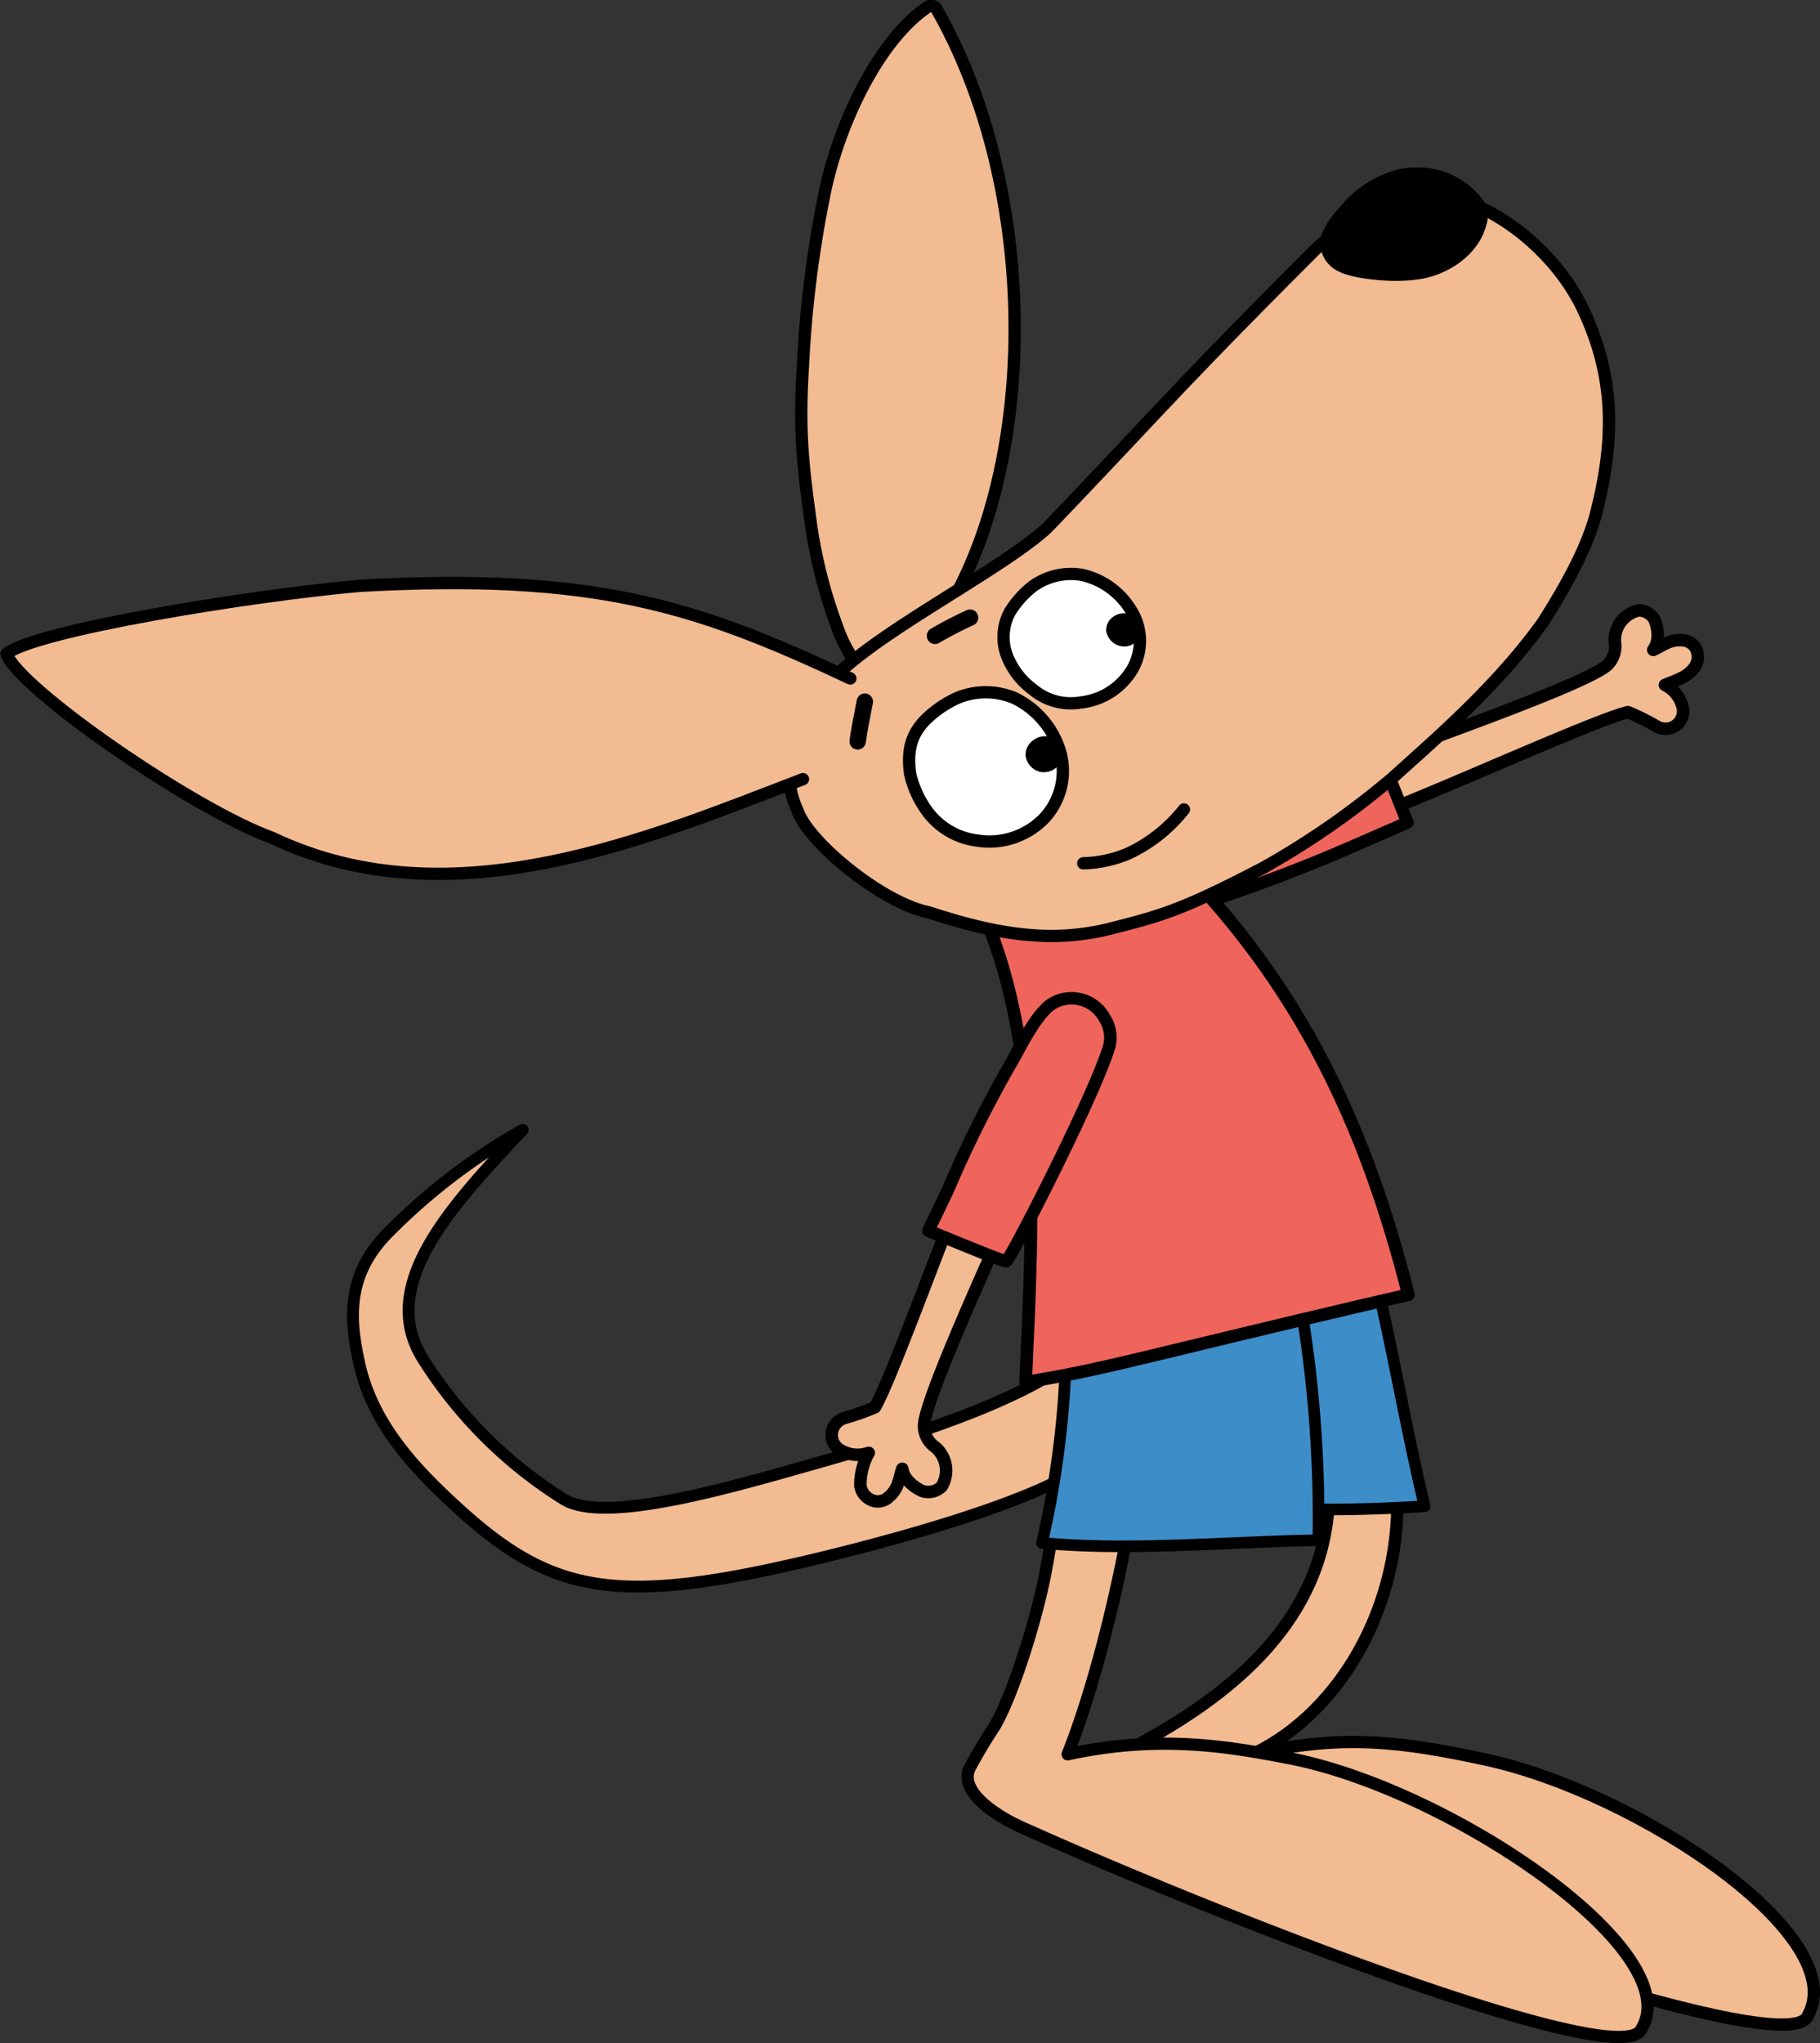
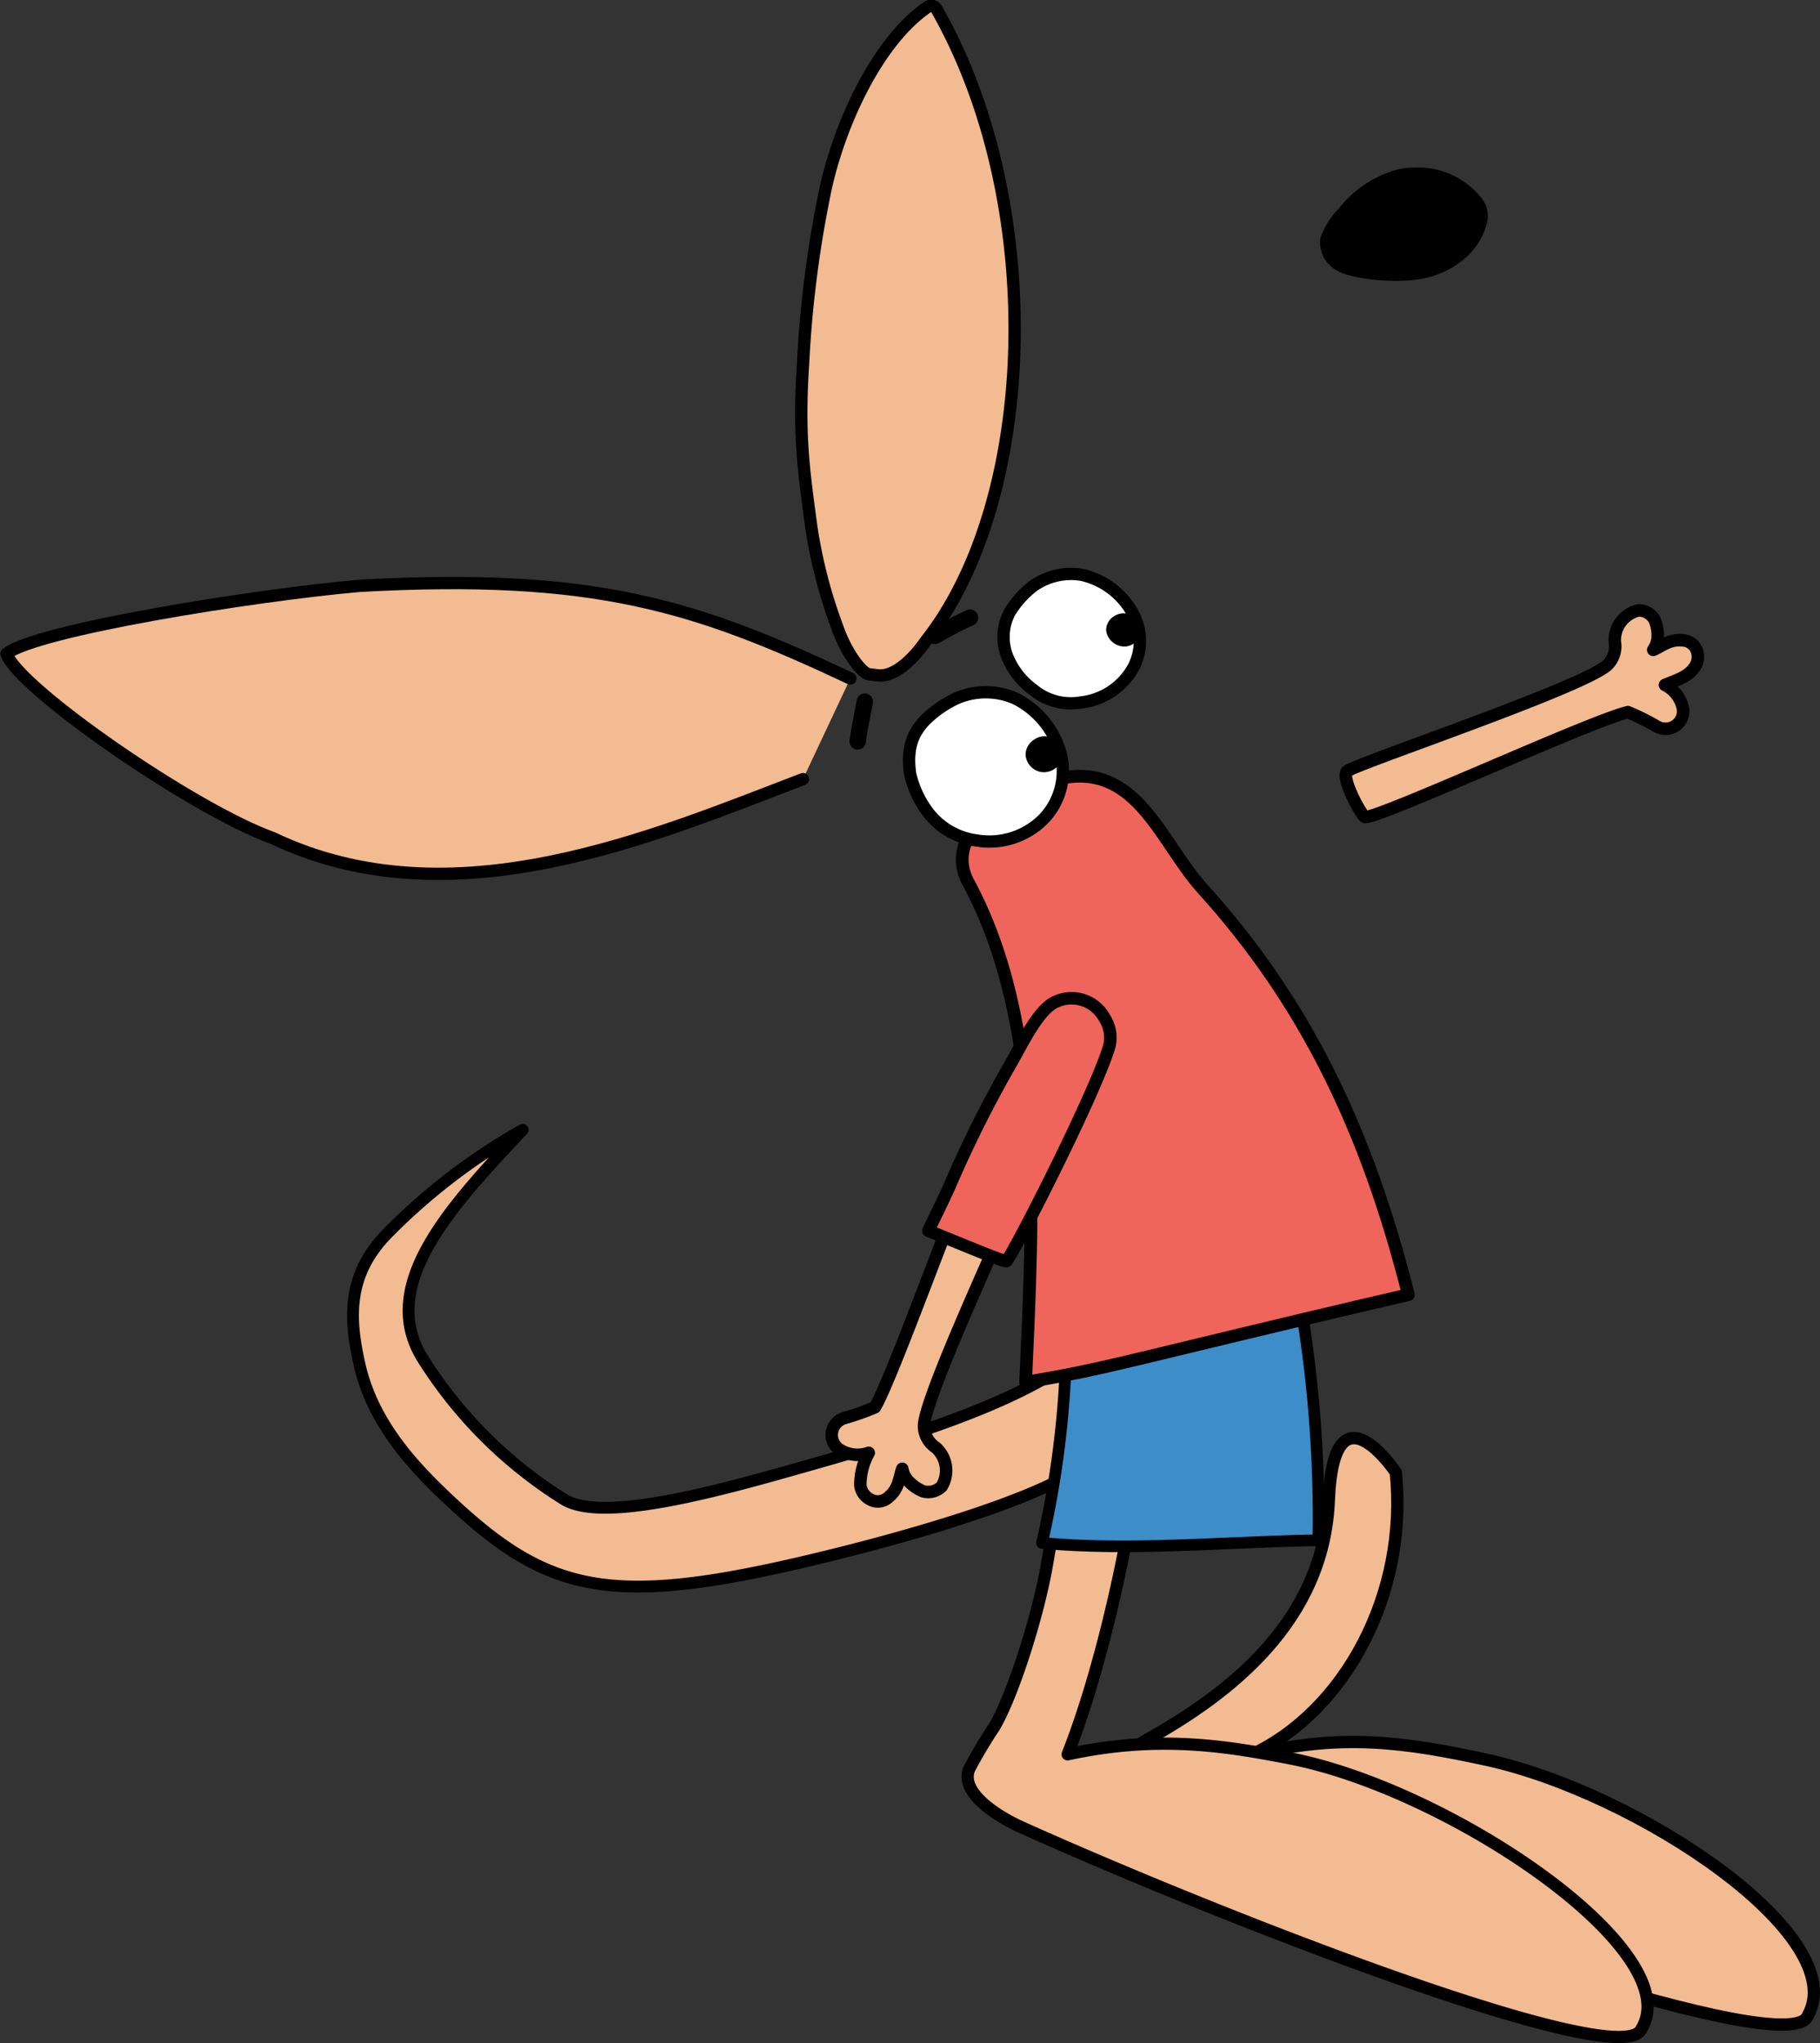
<svg xmlns="http://www.w3.org/2000/svg" id="Слой_9" data-name="Слой 9" viewBox="0 0 190.96 214.34">
  <rect x="0" y="0" width="190.96" height="214.34" fill="#333333" stroke="none" />
  <defs>
    <style>.cls-1,.cls-10,.cls-3,.cls-4,.cls-5,.cls-8{fill:#f2bb91;}.cls-1,.cls-10,.cls-11,.cls-12,.cls-13,.cls-2,.cls-3,.cls-4,.cls-5,.cls-6,.cls-7,.cls-8,.cls-9{stroke:#000;stroke-linecap:round;stroke-linejoin:round;}.cls-1,.cls-2{stroke-width:1.31px;}.cls-2,.cls-7,.cls-9{fill:#ef655b;}.cls-3{stroke-width:1.24px;}.cls-4{stroke-width:1.29px;}.cls-5{stroke-width:1.28px;}.cls-6{fill:#3d8dc9;stroke-width:1.22px;}.cls-7{stroke-width:1.33px;}.cls-8,.cls-9{stroke-width:1.31px;}.cls-10,.cls-11,.cls-12{stroke-width:1.29px;}.cls-11,.cls-13{fill:none;}.cls-12{fill:#fff;}.cls-13{stroke-width:1.72px;}</style>
  </defs>
  <path class="cls-1" d="M598,578c1.32.23,23.63-10.07,27.59-11a24.83,24.83,0,0,1,3,1.49,1.85,1.85,0,0,0,2.78-1.8,3.53,3.53,0,0,0-1.9-2.54c1.19-.5,2.3-.8,3-1.72a1.89,1.89,0,0,0,.39-1.73,1.63,1.63,0,0,0-1.55-1.23c-1.37-.15-2.17.63-3.07,1a2.51,2.51,0,0,0,.47-1.44,4.26,4.26,0,0,0-.32-1.7,1.91,1.91,0,0,0-1.7-1,3.21,3.21,0,0,0-2.48,3.28,2.73,2.73,0,0,1-.75,2.42c-2.43,2.36-26.73,10.48-27.36,11.19S597.66,577.91,598,578Z" transform="translate(-454.78 -492.29)" />
-   <path class="cls-2" d="M597.91,580.56c-5.23,2.32-10.24,4.25-15.42,6-2.09.71-5,1.87-6.9,1.48a3.91,3.91,0,0,1-2.75-4.95,4.59,4.59,0,0,1,1.72-2.41,41.45,41.45,0,0,1,6.19-3c1-.48,6.73-2.9,7.82-3.29,5.11-1.88,10.15-4.31,10.45-4.08s2.89,7,3.44,8.27Z" transform="translate(-454.78 -492.29)" />
  <path class="cls-3" d="M568.51,646c-5.14,3.91-21,8.22-30.2,10.33-19.72,4.54-26.25,2.83-36.23-6.51-4-3.72-8.21-8.28-9.58-14.39-1.1-4.88-1.35-9.47,3.05-13.87a64,64,0,0,1,14.07-10.74c-7.63,8.11-15.26,16.33-10.49,24a46.61,46.61,0,0,0,14.79,14.75c4.17,2.63,17-1.07,26.33-3.73,6.81-1.93,16.66-4.83,23.46-8.56,1.32-.72,2.79-1.74,4.42-1.9s3.17.09,4.2,1.73.45,3.74-.24,5.24A10.94,10.94,0,0,1,568.51,646Z" transform="translate(-454.78 -492.29)" />
  <path class="cls-4" d="M601.23,646.75c1.32,12.72-5.35,25.18-15.32,29.71,9.54-2.42,16.42-1.37,24.76.43,16.06,3.48,38.49,18.56,33.79,26.87-1.79,4.83-44.73-10.29-66-19-2.29-.93-7.55-3.36-6.87-6.17.42-1.74,2.36-3.13,3.62-3.83,8.51-4.77,18.54-12.36,19-25.22C594.76,637.06,601.23,646.75,601.23,646.75Z" transform="translate(-454.78 -492.29)" />
  <path class="cls-5" d="M566.8,676.34c9.58-2.08,16.75-.85,23.32.42C606.86,680,632,697,627,705.15c-1.95,4.75-44.18-11.78-65-21.14-2.25-1-6.6-3.56-5.52-6.15a50.79,50.79,0,0,1,2.6-4.37c1.67-2.77,3.86-9.38,5-14.36.7-3,.83-4.81,1.53-8.08.33-1.52,7.84-2.75,7.73.49C573.4,651.54,571,665.68,566.8,676.34Z" transform="translate(-454.78 -492.29)" />
-   <path class="cls-6" d="M599.76,629.17c1.55,7,2.79,14,4.49,21.14A163.59,163.59,0,0,1,576,649.7l1.08-22.36c7.79.14,14.76,0,22.55.16Z" transform="translate(-454.78 -492.29)" />
  <path class="cls-6" d="M591.2,628.88a134.52,134.52,0,0,1,1.91,25c-9.18.14-19.84,1.16-29,.28a100,100,0,0,0,2.49-26.16c0-.29.41-1.86.64-1.86,4.89.11,9.22.28,14.34.4" transform="translate(-454.78 -492.29)" />
  <path class="cls-7" d="M566.34,573.89c7.82-1.43,10.29,6.86,14.59,11.61,10.79,11.91,17.25,25.29,21.62,42.62,0,0-6.71,1.53-18.69,4.42-13.38,3.23-15,3.67-21.47,4.76.78-17.48,2-37.57-6-52.41C553.32,579.21,561.9,574.7,566.34,573.89Z" transform="translate(-454.78 -492.29)" />
  <path class="cls-8" d="M557.91,612.35c-1.08.79-9.25,24.06-11.33,27.58a26.18,26.18,0,0,1-3.17,1.12,1.85,1.85,0,0,0-.64,3.25,3.52,3.52,0,0,0,3.16.41,6.88,6.88,0,0,0-.88,3.38,1.9,1.9,0,0,0,1,1.49,1.64,1.64,0,0,0,2-.26c1.06-.88,1.06-2,1.4-2.94a2.46,2.46,0,0,0,.7,1.35,4.41,4.41,0,0,0,1.44,1,2,2,0,0,0,2-.5,3.23,3.23,0,0,0-.63-4.08,2.74,2.74,0,0,1-1.23-2.23c0-3.4,11.14-26.58,11.06-27.53S558.16,612.17,557.91,612.35Z" transform="translate(-454.78 -492.29)" />
  <path class="cls-9" d="M554.42,616.71A123.24,123.24,0,0,1,561,603.59c1.08-1.94,2.6-5,4.17-6a3.93,3.93,0,0,1,5.49,1.48,3.81,3.81,0,0,1,.53,2.92c-1.49,5.11-10.45,22.55-10.83,22.61s-6.9-2.71-8.17-3.18C552.17,621.41,553.92,617.86,554.42,616.71Z" transform="translate(-454.78 -492.29)" />
  <path class="cls-10" d="M551.87,559.6c11.76-14.83,12.77-46,1.2-66.32a.65.65,0,0,0-1-.23c-5.42,3.71-9.56,13-10.89,20.13a117.8,117.8,0,0,0-2.14,17.27c-.47,7.23,0,10.78.87,17.15a51.93,51.93,0,0,0,2.7,10.43c1,2.9,2.66,4.92,3.35,5l1,.12C549.28,563.32,551.61,560,551.87,559.6Z" transform="translate(-454.78 -492.29)" />
-   <path class="cls-10" d="M537.92,570.35a14.73,14.73,0,0,1,4.51-7.09c4.82-4.89,17.67-11.37,22.24-15.61,12-12.53,14-15.1,28.43-29.48,3.66-3.2,5.36-4.26,8-5.09,7.21-2.27,16.28,4.37,19.69,11.48s3.49,13.65,1.45,21.61c-1,3.86-3.47,8.08-5.55,11.37-4.83,6.77-11.35,12.33-15.85,16.4a85.59,85.59,0,0,1-13.59,9.43c-8.6,4.48-10.71,5-15.91,6.33-6.33,1.61-12.2.57-19.08-1.69-5-1-12.73-7.45-13.79-10.67a9.73,9.73,0,0,1-.92-4C537.6,572.48,537.92,570.35,537.92,570.35Z" transform="translate(-454.78 -492.29)" />
  <path class="cls-10" d="M544,563.47c-16.23-7.64-26.84-11.08-51.48-9.72-11.34,1-34,4.67-37.06,7.13,1.26,3.63,19.63,16.35,27.91,19.32,18.86,9,40-.2,55.66-6.17" transform="translate(-454.78 -492.29)" />
  <path d="M595.31,520.8c1.43.74,5.88,1.31,8.86.7s5.78-2.69,6.54-5.54a3,3,0,0,0-.44-2.83,8.48,8.48,0,0,0-7.12-3.26,7.24,7.24,0,0,0-2.48.44,11.56,11.56,0,0,0-5.36,3.79,8.26,8.26,0,0,0-2,3.2A3.37,3.37,0,0,0,595.31,520.8Z" transform="translate(-454.78 -492.29)" />
-   <path class="cls-11" d="M579,577.21a16.14,16.14,0,0,1-5.89,4.65,13,13,0,0,1-4.67,1" transform="translate(-454.78 -492.29)" />
  <path class="cls-12" d="M561.21,565.52a7.76,7.76,0,0,0-6,0,11.66,11.66,0,0,0-3.44,2.4c-1.12,1.22-1.91,2.74-1.49,5.59a10.65,10.65,0,0,0,2,4.17,7.68,7.68,0,0,0,5,2.79,8,8,0,0,0,7.18-2.46,7.28,7.28,0,0,0,1.51-7A9.19,9.19,0,0,0,561.21,565.52Z" transform="translate(-454.78 -492.29)" />
  <path class="cls-12" d="M568.3,552.6a6.87,6.87,0,0,0-5.13,1.18,10.24,10.24,0,0,0-2.44,2.72,5.56,5.56,0,0,0-.12,5,7.94,7.94,0,0,0,2.55,3.13,6.17,6.17,0,0,0,5,1.36,7.19,7.19,0,0,0,5.54-3.68,6,6,0,0,0-.25-6A8.1,8.1,0,0,0,568.3,552.6Z" transform="translate(-454.78 -492.29)" />
  <path d="M563.21,569.94a1.9,1.9,0,0,1,3.07,1.64,2,2,0,0,1-2.35,1.69,2,2,0,0,1-1.54-1.72A1.85,1.85,0,0,1,563.21,569.94Z" transform="translate(-454.78 -492.29)" />
  <path d="M571.28,557.26a1.92,1.92,0,0,1,1.79-.59,1.81,1.81,0,0,1,1.37,1.89,1.7,1.7,0,0,1-2.14,1.5,1.94,1.94,0,0,1-1.45-1.55A1.67,1.67,0,0,1,571.28,557.26Z" transform="translate(-454.78 -492.29)" />
  <path class="cls-13" d="M545.52,565.9c-.4,2.14-.59,2.94-.75,4.17" transform="translate(-454.78 -492.29)" />
  <path class="cls-13" d="M556.56,557.09a41,41,0,0,0-3.68,1.91" transform="translate(-454.78 -492.29)" />
</svg>